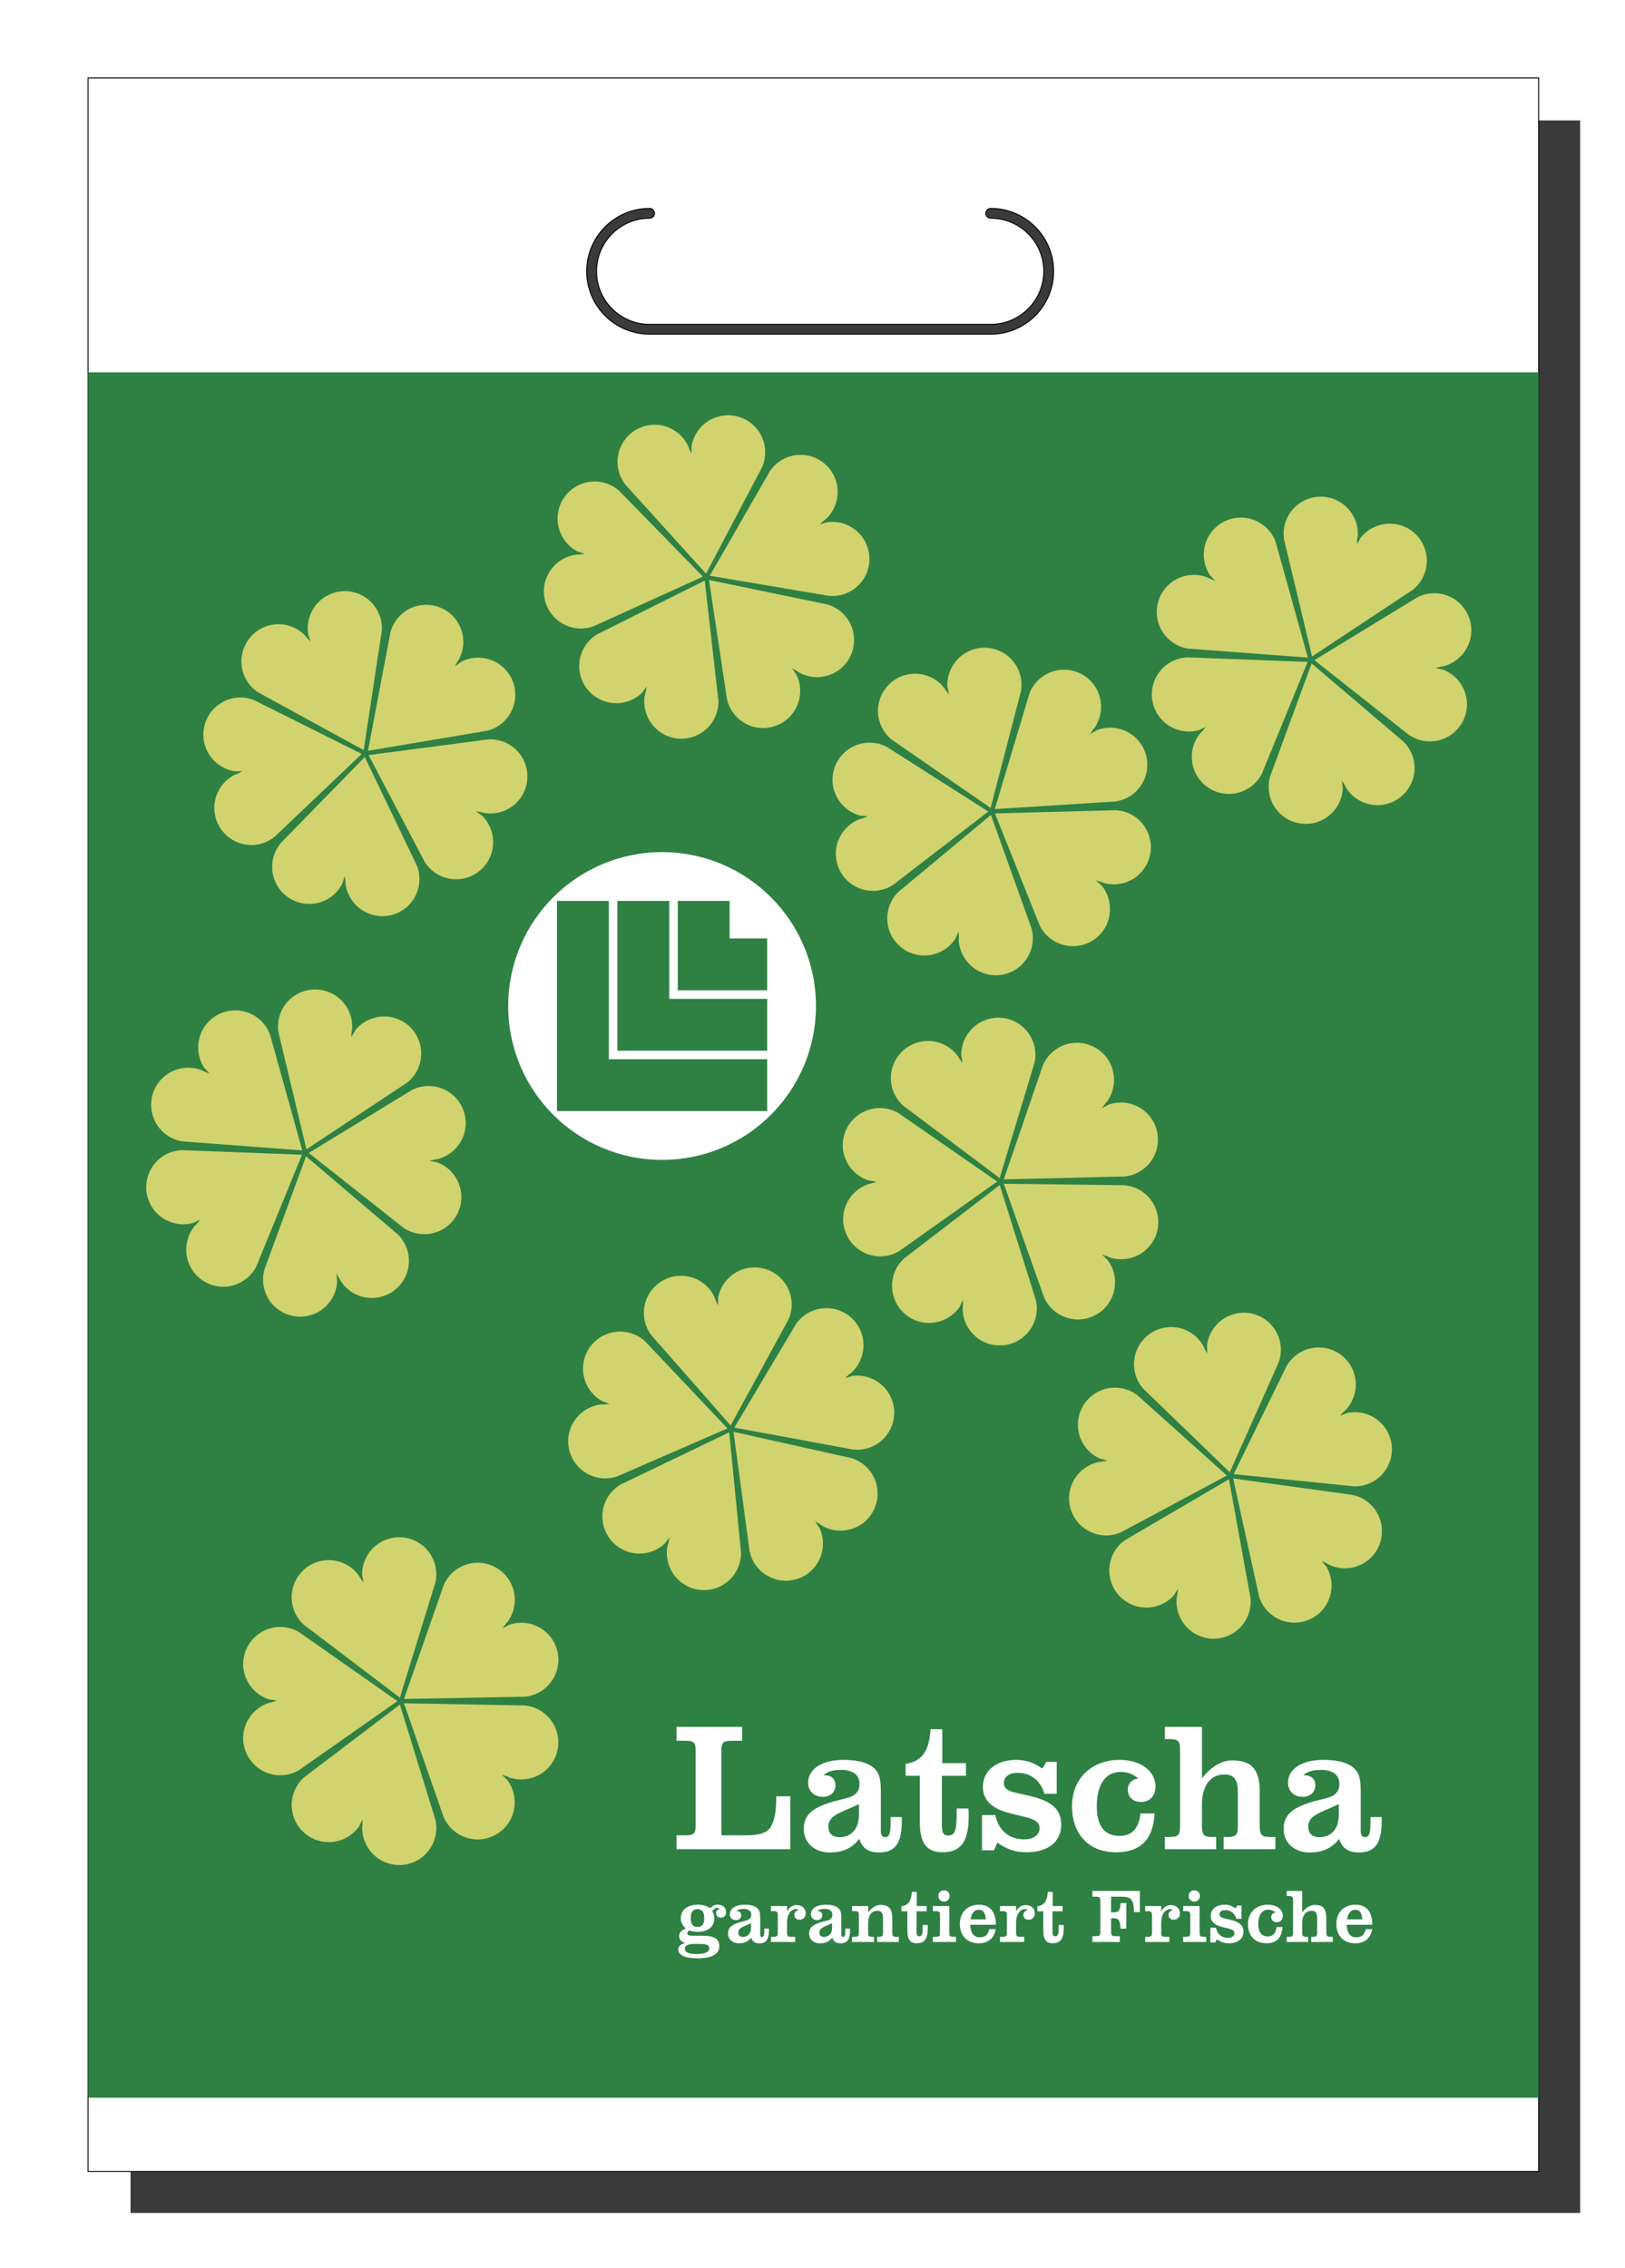
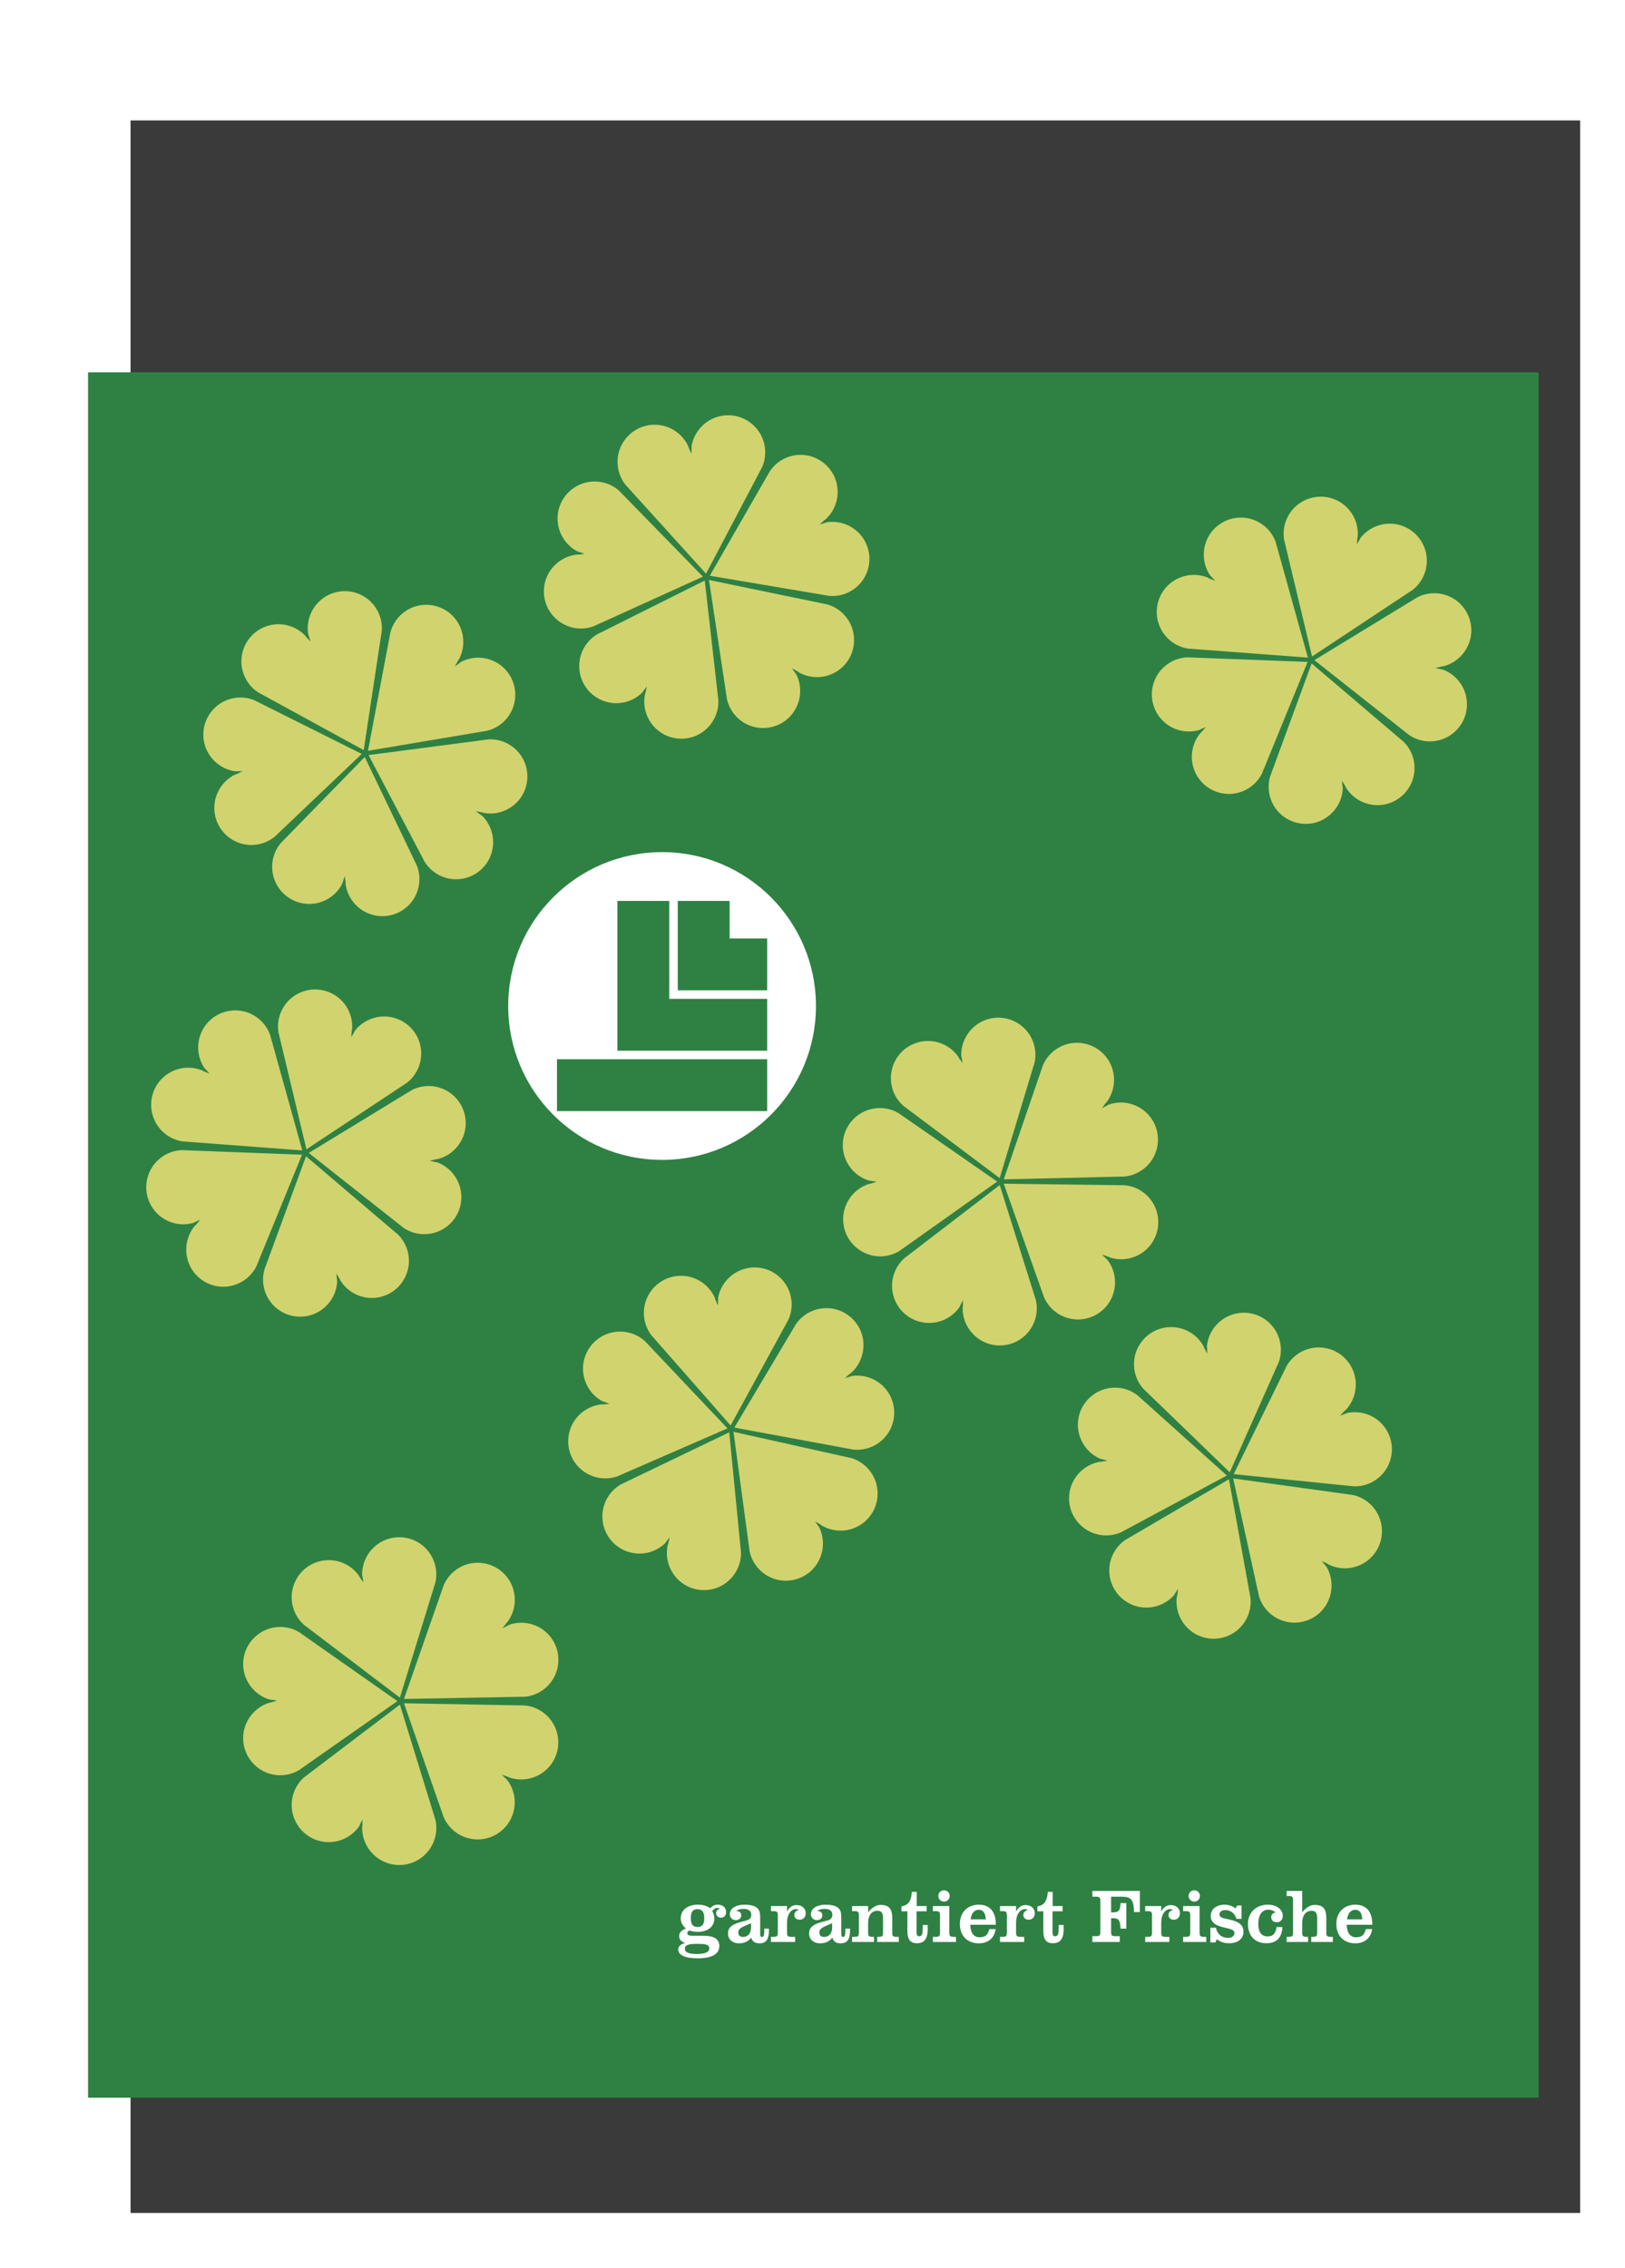
<svg xmlns="http://www.w3.org/2000/svg" version="1.1" width="496.507" height="692.907" viewBox="0 0 496.507 692.907" id="svg2" xml:space="preserve">
  <defs id="defs41">
    <filter color-interpolation-filters="sRGB" id="filter3798">
      <feGaussianBlur stdDeviation="2.707" id="feGaussianBlur3800" />
    </filter>
    <filter color-interpolation-filters="sRGB" id="filter3793">
      <feGaussianBlur id="feGaussianBlur3795" stdDeviation="5.414" />
    </filter>
  </defs>
  <rect width="443.213" height="639.613" x="39.737" y="36.647" id="rect5" style="fill:#050505;fill-opacity:0.784;stroke:#ffffff;stroke-width:0.3;stroke-miterlimit:10;filter:url(#filter3793)" />
-   <path d="M 26.903,23.813 H 470.116 V 663.425 H 26.903 V 23.813 z m 295.019,59.073 c 0,-10.594 -8.618,-19.212 -19.212,-19.212 -0.828,0 -1.499,0.671 -1.499,1.499 0,0.828 0.671,1.499 1.499,1.499 8.94,0 16.214,7.273 16.214,16.214 0,8.94 -7.273,16.214 -16.214,16.214 h -104.235 c -8.941,0 -16.215,-7.273 -16.215,-16.214 0,-8.941 7.274,-16.214 16.215,-16.214 0.828,0 1.499,-0.671 1.499,-1.499 0,-0.828 -0.671,-1.499 -1.499,-1.499 -10.594,0 -19.213,8.619 -19.213,19.212 0,10.593 8.619,19.212 19.213,19.212 h 104.234 c 10.594,0 19.213,-8.619 19.213,-19.212 z" id="path7" style="fill:#ffffff;stroke:#050505;stroke-width:0.3;stroke-miterlimit:10" />
  <rect width="443.213" height="527.157" x="26.903" y="113.741" id="rect9" style="fill:#2e8143" />
-   <path d="m 234.406,286.718 v 15.849 h -11.473 -15.85 v -15.849 -11.473 h 15.85 v 11.473 h 11.473 z m 0,18.45 v 15.85 h -29.924 -15.849 v -15.85 -29.923 h 15.849 v 29.923 h 29.924 z m 0,18.452 v 15.848 h -48.375 -15.849 v -15.848 -48.375 h 15.849 v 48.375 h 48.375 z m -79.127,-16.263 c 0,25.967 21.05,47.016 47.015,47.016 25.967,0 47.016,-21.049 47.016,-47.016 0,-25.966 -21.049,-47.015 -47.016,-47.015 -25.965,0 -47.015,21.049 -47.015,47.015 z" id="path11" style="fill:#ffffff" />
+   <path d="m 234.406,286.718 v 15.849 h -11.473 -15.85 v -15.849 -11.473 h 15.85 v 11.473 h 11.473 z m 0,18.45 v 15.85 h -29.924 -15.849 v -15.85 -29.923 h 15.849 v 29.923 h 29.924 z m 0,18.452 v 15.848 h -48.375 -15.849 v -15.848 -48.375 v 48.375 h 48.375 z m -79.127,-16.263 c 0,25.967 21.05,47.016 47.015,47.016 25.967,0 47.016,-21.049 47.016,-47.016 0,-25.966 -21.049,-47.015 -47.016,-47.015 -25.965,0 -47.015,21.049 -47.015,47.015 z" id="path11" style="fill:#ffffff" />
  <g transform="translate(-51.546,-94.629)" id="g13">
-     <path d="m 278.302,622.232 v 4.232 h -2.618 c -3.23,0 -3.731,0.332 -3.731,3.453 v 25.449 h 6.961 c 4.399,0 7.018,-0.559 8.242,-2.785 1.114,-2.006 1.559,-4.789 1.559,-8.465 0,-0.223 0,-0.445 0,-0.668 h 4.288 v 16.148 h -34.749 v -4.23 h 2.171 c 3.23,0 3.677,-0.334 3.677,-3.453 v -21.996 c 0,-3.121 -0.446,-3.453 -3.677,-3.453 h -2.171 v -4.234 h 20.049 v 0.002 z m 26.785,38.367 c -4.789,0 -7.964,-3.061 -7.964,-7.182 0,-4.344 2.785,-6.461 8.41,-8.188 3.118,-0.945 5.514,-1.227 6.794,-2.061 1.336,-0.891 1.837,-1.893 1.837,-3.564 0,-2.729 -2.06,-4.232 -5.735,-4.232 -2.282,0 -3.953,0.447 -5.29,1.617 0.056,0 0.112,0 0.167,0 2.229,0 3.51,1.168 3.51,3.061 0,2.115 -1.56,3.564 -3.898,3.564 -2.617,0 -4.454,-1.783 -4.454,-4.344 0,-4.01 4.009,-6.961 10.803,-6.961 3.787,0 6.683,0.668 8.52,1.893 2.675,1.783 2.897,4.289 2.897,8.133 v 11.691 c 0,1.338 0.444,1.895 1.281,1.895 1.612,0 1.726,-1.781 1.726,-6.125 h 3.396 c 0,0.391 0,0.779 0,1.17 0,6.625 -1.895,9.633 -6.904,9.633 -3.286,0 -5.235,-1.336 -6.07,-4.176 -2.232,2.899 -5.129,4.176 -9.026,4.176 z m -0.447,-7.849 c 0,2.004 1.227,3.174 3.453,3.174 3.51,0 5.902,-2.449 5.902,-6.906 v -3.172 c -5.846,2.728 -9.355,3.394 -9.355,6.904 z m 27.955,-15.594 h -4.344 v -3.619 c 5.179,-0.834 7.184,-4.064 7.63,-10.58 h 3.563 v 10.357 h 7.238 v 3.842 h -7.352 v 14.98 c 0,2.338 0.335,3.285 2.005,3.285 2.173,0 2.506,-2.061 2.506,-6.793 0,-0.447 0,-0.947 0,-1.449 h 3.621 c 0.056,0.836 0.056,1.672 0.056,2.396 0,7.572 -2.283,10.971 -8.021,10.971 -4.899,0 -6.904,-2.953 -6.904,-9.188 l 0.002,-14.202 0,0 z m 18.99,12.029 h 4.063 c 1.059,4.789 4.232,7.406 8.854,7.406 2.951,0 4.678,-1.447 4.678,-3.453 0,-1.838 -1.503,-2.672 -4.678,-3.453 l -4.12,-1.002 c -5.736,-1.393 -8.521,-4.01 -8.521,-8.129 0,-4.846 4.011,-8.242 10.192,-8.242 2.95,0 5.513,0.891 7.962,2.674 l 1.227,-2.062 h 3.175 v 9.746 h -3.787 c -1.114,-4.066 -4.177,-6.404 -8.132,-6.404 -2.672,0 -4.23,1.227 -4.23,3.119 0,1.447 1.002,2.338 3.118,2.838 l 5.067,1.17 c 6.349,1.504 9.354,4.066 9.354,8.631 0,5.182 -3.897,8.521 -10.636,8.521 -3.342,0 -5.959,-0.893 -8.91,-2.951 l -1.002,2.34 h -3.676 l 0.002,-10.749 0,0 z m 52.734,-0.502 c -0.39,7.908 -4.344,11.861 -11.75,11.861 -8.298,0 -13.477,-5.457 -13.477,-14.09 0,-8.406 5.959,-14.145 14.535,-14.145 6.683,0 10.971,3.619 10.971,8.131 0,2.896 -1.782,4.732 -4.456,4.732 -2.396,0 -4.009,-1.447 -4.009,-3.842 0,-1.727 1.28,-3.119 3.229,-3.342 -1.672,-1.393 -3.342,-2.004 -5.459,-2.004 -4.454,0 -7.237,3.73 -7.237,10.412 0,6.127 2.339,9.135 6.961,9.135 3.786,0 5.847,-2.23 6.402,-6.852 h 4.289 v 0.004 z m 4.566,-22.721 h -1.447 v -3.732 h 11.36 v 15.705 c 2.896,-3.619 6.014,-5.457 9.188,-5.457 6.293,0 8.464,3.008 8.464,9.689 v 10.357 c 0,2.562 0.391,3.342 3.229,3.342 h 1.56 v 3.73 h -15.813 v -3.73 h 1.112 c 2.841,0 3.229,-0.779 3.229,-3.342 v -10.357 c 0,-3.619 -1.002,-5.4 -4.12,-5.4 -4.01,0 -6.851,3.062 -6.851,9.188 v 6.572 c 0,2.561 0.391,3.342 3.229,3.342 h 1.115 v 3.729 h -15.705 v -3.729 h 1.447 c 2.841,0 3.229,-0.781 3.229,-3.342 v -23.225 c 0.003,-2.558 -0.386,-3.34 -3.226,-3.34 z m 42.822,34.637 c -4.788,0 -7.962,-3.061 -7.962,-7.182 0,-4.344 2.784,-6.461 8.408,-8.188 3.118,-0.945 5.516,-1.227 6.794,-2.061 1.336,-0.891 1.837,-1.893 1.837,-3.564 0,-2.729 -2.06,-4.232 -5.734,-4.232 -2.283,0 -3.952,0.447 -5.29,1.617 0.057,0 0.11,0 0.167,0 2.228,0 3.509,1.168 3.509,3.061 0,2.115 -1.559,3.564 -3.898,3.564 -2.617,0 -4.455,-1.783 -4.455,-4.344 0,-4.01 4.012,-6.961 10.806,-6.961 3.786,0 6.681,0.668 8.52,1.893 2.673,1.783 2.896,4.289 2.896,8.133 v 11.691 c 0,1.338 0.445,1.895 1.281,1.895 1.613,0 1.726,-1.781 1.726,-6.125 h 3.396 c 0,0.391 0,0.779 0,1.17 0,6.625 -1.894,9.633 -6.904,9.633 -3.286,0 -5.235,-1.336 -6.07,-4.176 -2.232,2.899 -5.128,4.176 -9.027,4.176 z m -0.444,-7.849 c 0,2.004 1.225,3.174 3.453,3.174 3.508,0 5.901,-2.449 5.901,-6.906 v -3.172 c -5.846,2.728 -9.354,3.394 -9.354,6.904 z" id="path15" style="fill:#ffffff" />
    <path d="m 259.545,680.712 c 0,-2.463 1.977,-4.16 5.277,-4.16 1.441,0 2.696,0.371 3.742,1.07 0.674,-0.721 1.395,-1.07 2.254,-1.07 1.604,0 2.581,0.883 2.581,2.324 0,0.977 -0.65,1.65 -1.534,1.65 -0.86,0 -1.511,-0.58 -1.511,-1.396 0,-0.648 0.396,-1.092 1.116,-1.275 -0.257,-0.209 -0.513,-0.326 -0.791,-0.326 -0.535,0 -1.045,0.326 -1.512,0.977 0.419,0.742 0.628,1.488 0.628,2.324 0,2.371 -1.882,4.021 -5.113,4.021 -0.813,0 -1.675,-0.141 -2.558,-0.418 -0.395,0.277 -0.581,0.557 -0.581,0.789 0,0.627 0.488,0.812 1.512,0.812 h 3.185 c 3.417,0 5.09,0.908 5.09,3.186 0,2.371 -2.255,3.719 -6.578,3.719 -3.929,0 -5.974,-0.998 -5.974,-2.721 0,-0.953 0.697,-1.58 2.162,-1.975 -1.232,-0.303 -1.883,-1.068 -1.883,-2.092 0,-1.047 0.697,-1.812 2.068,-2.303 -1.068,-0.927 -1.58,-1.925 -1.58,-3.136 z m 1.255,9.325 c 0,1.066 1.187,1.58 3.604,1.58 2.581,0 3.859,-0.561 3.859,-1.723 0,-1.186 -1.187,-1.369 -3.696,-1.369 -2.558,0 -3.767,0.277 -3.767,1.512 z m 3.859,-6.672 c 1.441,0 2.069,-0.838 2.069,-2.65 0,-1.906 -0.628,-2.789 -2.069,-2.789 -1.418,0 -2.045,0.859 -2.045,2.695 -10e-4,1.906 0.603,2.744 2.045,2.744 z m 12.644,4.996 c -2,0 -3.324,-1.277 -3.324,-2.996 0,-1.814 1.162,-2.697 3.51,-3.418 1.302,-0.396 2.302,-0.514 2.836,-0.861 0.558,-0.371 0.767,-0.789 0.767,-1.488 0,-1.137 -0.859,-1.766 -2.394,-1.766 -0.953,0 -1.65,0.186 -2.208,0.674 0.023,0 0.046,0 0.07,0 0.93,0 1.464,0.488 1.464,1.279 0,0.883 -0.65,1.488 -1.627,1.488 -1.093,0 -1.859,-0.744 -1.859,-1.814 0,-1.674 1.674,-2.904 4.509,-2.904 1.581,0 2.79,0.277 3.558,0.789 1.116,0.744 1.208,1.789 1.208,3.395 v 4.883 c 0,0.557 0.186,0.789 0.535,0.789 0.674,0 0.72,-0.742 0.72,-2.557 h 1.418 c 0,0.162 0,0.324 0,0.488 0,2.766 -0.79,4.021 -2.882,4.021 -1.372,0 -2.186,-0.559 -2.534,-1.742 -0.931,1.207 -2.14,1.74 -3.767,1.74 z m -0.186,-3.278 c 0,0.836 0.511,1.324 1.441,1.324 1.464,0 2.463,-1.023 2.463,-2.883 V 682.2 c -2.439,1.139 -3.904,1.419 -3.904,2.883 z m 16.224,1.301 h 1.162 v 1.559 h -7.392 v -1.559 h 0.768 c 1.187,0 1.325,-0.324 1.325,-1.395 v -5.066 c 0,-1.07 -0.14,-1.395 -1.325,-1.395 h -0.768 v -1.559 h 4.905 v 1.648 c 0.72,-1.301 1.696,-1.951 2.905,-1.951 1.674,0 2.812,1.045 2.812,2.51 0,1.141 -0.743,1.977 -1.882,1.977 -0.978,0 -1.604,-0.604 -1.604,-1.439 0,-0.768 0.488,-1.326 1.418,-1.58 -0.372,-0.164 -0.696,-0.232 -0.953,-0.232 -1.44,0 -2.695,1.58 -2.695,4.137 v 2.953 c -10e-4,1.068 0.138,1.392 1.324,1.392 z m 8.739,1.977 c -2,0 -3.323,-1.277 -3.323,-2.996 0,-1.814 1.163,-2.697 3.51,-3.418 1.302,-0.396 2.302,-0.514 2.836,-0.861 0.559,-0.371 0.768,-0.789 0.768,-1.488 0,-1.137 -0.859,-1.766 -2.395,-1.766 -0.953,0 -1.649,0.186 -2.208,0.674 0.022,0 0.046,0 0.069,0 0.93,0 1.465,0.488 1.465,1.279 0,0.883 -0.65,1.488 -1.627,1.488 -1.095,0 -1.859,-0.744 -1.859,-1.814 0,-1.674 1.674,-2.904 4.508,-2.904 1.581,0 2.791,0.277 3.559,0.789 1.115,0.744 1.208,1.789 1.208,3.395 v 4.883 c 0,0.557 0.187,0.789 0.534,0.789 0.675,0 0.722,-0.742 0.722,-2.557 h 1.418 c 0,0.162 0,0.324 0,0.488 0,2.766 -0.79,4.021 -2.882,4.021 -1.372,0 -2.186,-0.559 -2.534,-1.742 -0.933,1.207 -2.141,1.74 -3.769,1.74 z m -0.185,-3.278 c 0,0.836 0.512,1.324 1.441,1.324 1.463,0 2.463,-1.023 2.463,-2.883 V 682.2 c -2.44,1.139 -3.904,1.419 -3.904,2.883 z m 9.993,1.301 h 0.769 c 1.186,0 1.324,-0.324 1.324,-1.395 v -5.066 c 0,-1.07 -0.14,-1.395 -1.324,-1.395 h -0.769 v -1.559 h 4.905 v 1.93 c 1.209,-1.512 2.486,-2.277 3.812,-2.277 2.628,0 3.558,1.254 3.558,4.045 v 4.322 c 0,1.068 0.14,1.395 1.325,1.395 h 0.673 v 1.559 h -6.602 v -1.559 h 0.465 c 1.187,0 1.326,-0.324 1.326,-1.395 v -4.322 c 0,-1.512 -0.42,-2.256 -1.721,-2.256 -1.649,0 -2.836,1.277 -2.836,3.742 v 2.836 c 0,1.068 0.14,1.395 1.323,1.395 h 0.468 v 1.559 h -6.696 v -1.559 l 0,0 z m 16.899,-7.808 h -1.812 v -1.512 c 2.161,-0.348 2.998,-1.697 3.184,-4.416 h 1.488 v 4.322 h 3.022 v 1.605 H 331.6 v 6.252 c 0,0.977 0.139,1.371 0.836,1.371 0.906,0 1.047,-0.859 1.047,-2.836 0,-0.186 0,-0.395 0,-0.604 h 1.511 c 0.023,0.348 0.023,0.697 0.023,1 0,3.16 -0.953,4.578 -3.348,4.578 -2.047,0 -2.883,-1.232 -2.883,-3.836 v -5.924 l 10e-4,0 z m 7.785,7.808 h 0.861 c 1.185,0 1.325,-0.324 1.325,-1.395 v -5.066 c 0,-1.07 -0.142,-1.395 -1.325,-1.395 h -0.861 v -1.559 h 5.021 v 8.02 c 0,1.068 0.163,1.395 1.348,1.395 h 0.698 v 1.559 h -7.067 v -1.559 z m 3.396,-14.224 c 0.977,0 1.743,0.744 1.743,1.721 0,0.975 -0.768,1.744 -1.743,1.744 -0.977,0 -1.722,-0.791 -1.722,-1.744 0,-0.953 0.744,-1.721 1.722,-1.721 z m 15.781,11.853 c -0.324,2.697 -2.277,4.348 -5.112,4.348 -3.58,0 -5.812,-2.348 -5.812,-5.902 0,-3.512 2.278,-5.904 5.812,-5.904 3.348,0 5.184,2.113 5.184,6.135 h -7.834 c 0.093,2.512 1.092,3.812 2.813,3.812 1.789,0 2.626,-0.695 2.997,-2.486 h 1.952 v -0.003 z m -5.137,-5.902 c -1.348,0 -2.23,0.977 -2.511,2.93 h 4.65 c -0.14,-2 -0.79,-2.93 -2.139,-2.93 z m 12.714,8.273 h 1.163 v 1.559 h -7.394 v -1.559 h 0.769 c 1.186,0 1.325,-0.324 1.325,-1.395 v -5.066 c 0,-1.07 -0.141,-1.395 -1.325,-1.395 h -0.769 v -1.559 H 362 v 1.648 c 0.72,-1.301 1.695,-1.951 2.904,-1.951 1.674,0 2.813,1.045 2.813,2.51 0,1.141 -0.744,1.977 -1.884,1.977 -0.977,0 -1.604,-0.604 -1.604,-1.439 0,-0.768 0.488,-1.326 1.418,-1.58 -0.372,-0.164 -0.697,-0.232 -0.953,-0.232 -1.439,0 -2.695,1.58 -2.695,4.137 v 2.953 c 0.004,1.068 0.141,1.392 1.327,1.392 z m 6.996,-7.808 h -1.812 v -1.512 c 2.161,-0.348 2.999,-1.697 3.184,-4.416 h 1.488 v 4.322 h 3.021 v 1.605 h -3.067 v 6.252 c 0,0.977 0.139,1.371 0.837,1.371 0.906,0 1.046,-0.859 1.046,-2.836 0,-0.186 0,-0.395 0,-0.604 h 1.511 c 0.023,0.348 0.023,0.697 0.023,1 0,3.16 -0.953,4.578 -3.349,4.578 -2.046,0 -2.882,-1.232 -2.882,-3.836 v -5.924 l 0,0 z m 14.99,7.599 h 0.908 c 1.348,0 1.533,-0.139 1.533,-1.439 v -9.184 c 0,-1.301 -0.187,-1.439 -1.533,-1.439 h -0.908 v -1.768 h 14.506 v 6.461 h -1.789 c 0,-1.533 -0.188,-2.695 -0.65,-3.531 -0.513,-0.93 -1.604,-1.162 -3.439,-1.162 h -2.906 v 4.789 h 0.396 c 1.999,0 2.347,-0.467 2.487,-2.836 h 1.766 v 7.811 h -1.766 c -0.142,-2.674 -0.513,-3.186 -2.465,-3.186 h -0.419 v 4.045 c 0,1.301 0.209,1.439 1.558,1.439 h 1.094 v 1.768 h -8.37 v -1.768 h -0.003 z m 22.362,0.209 h 1.164 v 1.559 h -7.395 v -1.559 h 0.77 c 1.185,0 1.323,-0.324 1.323,-1.395 v -5.066 c 0,-1.07 -0.14,-1.395 -1.323,-1.395 h -0.77 v -1.559 h 4.905 v 1.648 c 0.721,-1.301 1.697,-1.951 2.905,-1.951 1.675,0 2.812,1.045 2.812,2.51 0,1.141 -0.742,1.977 -1.883,1.977 -0.977,0 -1.604,-0.604 -1.604,-1.439 0,-0.768 0.488,-1.326 1.418,-1.58 -0.373,-0.164 -0.697,-0.232 -0.952,-0.232 -1.441,0 -2.697,1.58 -2.697,4.137 v 2.953 c 0.002,1.068 0.141,1.392 1.327,1.392 z m 5.37,0 h 0.858 c 1.187,0 1.326,-0.324 1.326,-1.395 v -5.066 c 0,-1.07 -0.141,-1.395 -1.326,-1.395 h -0.858 v -1.559 h 5.021 v 8.02 c 0,1.068 0.161,1.395 1.348,1.395 h 0.696 v 1.559 h -7.064 v -1.559 z m 3.393,-14.224 c 0.977,0 1.743,0.744 1.743,1.721 0,0.975 -0.768,1.744 -1.743,1.744 -0.975,0 -1.72,-0.791 -1.72,-1.744 0,-0.953 0.744,-1.721 1.72,-1.721 z m 4.927,11.435 h 1.696 c 0.441,2 1.767,3.092 3.696,3.092 1.231,0 1.952,-0.604 1.952,-1.439 0,-0.77 -0.629,-1.117 -1.952,-1.441 l -1.722,-0.418 c -2.394,-0.582 -3.556,-1.674 -3.556,-3.395 0,-2.021 1.673,-3.439 4.253,-3.439 1.232,0 2.303,0.371 3.324,1.113 l 0.512,-0.859 h 1.325 v 4.068 h -1.58 c -0.466,-1.697 -1.745,-2.674 -3.395,-2.674 -1.116,0 -1.768,0.512 -1.768,1.303 0,0.605 0.419,0.979 1.302,1.186 l 2.114,0.488 c 2.651,0.627 3.906,1.697 3.906,3.604 0,2.162 -1.627,3.557 -4.439,3.557 -1.396,0 -2.486,-0.371 -3.719,-1.23 l -0.42,0.977 h -1.533 v -4.49 h 0.004 z m 22.012,-0.209 c -0.161,3.303 -1.812,4.951 -4.904,4.951 -3.463,0 -5.625,-2.277 -5.625,-5.881 0,-3.51 2.486,-5.904 6.066,-5.904 2.789,0 4.579,1.512 4.579,3.395 0,1.209 -0.745,1.977 -1.858,1.977 -1,0 -1.676,-0.604 -1.676,-1.604 0,-0.723 0.535,-1.303 1.351,-1.396 -0.698,-0.58 -1.396,-0.836 -2.279,-0.836 -1.858,0 -3.021,1.557 -3.021,4.348 0,2.557 0.977,3.812 2.904,3.812 1.58,0 2.441,-0.93 2.674,-2.859 h 1.789 v -0.003 z m 1.905,-9.482 h -0.604 v -1.559 h 4.741 v 6.557 c 1.21,-1.514 2.511,-2.279 3.835,-2.279 2.628,0 3.533,1.256 3.533,4.045 v 4.324 c 0,1.068 0.163,1.395 1.35,1.395 h 0.65 v 1.559 h -6.602 v -1.559 h 0.463 c 1.188,0 1.35,-0.326 1.35,-1.395 v -4.324 c 0,-1.512 -0.419,-2.254 -1.721,-2.254 -1.673,0 -2.858,1.277 -2.858,3.834 v 2.744 c 0,1.068 0.162,1.395 1.348,1.395 h 0.467 v 1.559 h -6.556 v -1.559 h 0.604 c 1.187,0 1.349,-0.326 1.349,-1.395 v -9.693 c 0,-1.071 -0.162,-1.395 -1.349,-1.395 z m 25.498,10.109 c -0.325,2.697 -2.278,4.348 -5.114,4.348 -3.577,0 -5.811,-2.348 -5.811,-5.902 0,-3.512 2.278,-5.904 5.811,-5.904 3.349,0 5.186,2.113 5.186,6.135 h -7.833 c 0.093,2.512 1.091,3.812 2.812,3.812 1.789,0 2.626,-0.695 2.997,-2.486 h 1.953 v -0.003 z m -5.136,-5.902 c -1.348,0 -2.231,0.977 -2.51,2.93 h 4.647 c -0.138,-2 -0.79,-2.93 -2.137,-2.93 z" id="path17" style="fill:#ffffff" />
  </g>
  <g transform="translate(-51.546,-94.629)" id="g19">
    <path d="m 133.931,614.82 c -4.771,1.424 -8.093,5.871 -8.093,10.859 0,6.25 5.084,11.334 11.333,11.334 2.013,0 3.991,-0.537 5.723,-1.553 l 30.07,-21.102 -30.07,-21.107 c -1.731,-1.016 -3.71,-1.553 -5.723,-1.553 -6.25,0 -11.333,5.086 -11.333,11.334 0,4.992 3.326,9.441 8.102,10.859 0.101,-0.012 0.206,-0.006 0.312,0.01 l 1.927,0.295 -1.859,0.58 c -0.123,0.037 -0.246,0.051 -0.367,0.041 l -0.014,0.004 -0.008,-10e-4 z m 28.271,37.998 c -0.127,4.98 3.079,9.521 7.827,11.062 1.139,0.371 2.318,0.559 3.505,0.559 4.922,0 9.252,-3.148 10.775,-7.834 0.622,-1.914 0.724,-3.963 0.292,-5.924 l -10.865,-35.252 -29.277,22.209 c -1.501,1.334 -2.623,3.049 -3.245,4.963 -1.931,5.943 1.333,12.352 7.276,14.281 1.139,0.369 2.316,0.559 3.502,0.559 3.735,0 7.215,-1.832 9.332,-4.906 0.019,-0.096 0.054,-0.193 0.104,-0.295 l 0.881,-1.742 -0.03,1.953 c -0.002,0.132 -0.028,0.256 -0.077,0.367 z m 24.91,-2.985 c 0.804,1.84 2.09,3.438 3.718,4.621 1.95,1.416 4.25,2.164 6.652,2.164 3.621,0.002 7.052,-1.746 9.178,-4.672 2.936,-4.037 2.86,-9.596 -0.169,-13.551 -0.085,-0.047 -0.167,-0.109 -0.247,-0.189 l -1.384,-1.377 1.847,0.633 c 0.126,0.045 0.235,0.107 0.326,0.189 1.209,0.428 2.476,0.645 3.765,0.645 3.62,0 7.051,-1.746 9.176,-4.67 3.673,-5.055 2.548,-12.156 -2.508,-15.83 -1.628,-1.184 -3.545,-1.912 -5.543,-2.107 l -36.943,-0.672 12.132,34.816 z m 0.028,-70.96 -12.153,34.828 36.962,-0.684 c 1.999,-0.193 3.915,-0.924 5.542,-2.105 2.45,-1.781 4.059,-4.406 4.533,-7.396 0.473,-2.99 -0.246,-5.984 -2.025,-8.434 -2.125,-2.926 -5.554,-4.67 -9.174,-4.67 -1.29,0 -2.555,0.215 -3.765,0.645 -0.073,0.064 -0.158,0.123 -0.258,0.176 l -1.729,0.889 1.163,-1.559 c 0.08,-0.105 0.173,-0.191 0.28,-0.254 3.028,-3.953 3.104,-9.51 0.17,-13.549 -2.126,-2.926 -5.558,-4.674 -9.179,-4.674 -2.401,0 -4.701,0.75 -6.651,2.166 -1.627,1.181 -2.912,2.781 -3.716,4.621 z m -42.688,12.209 29.282,22.211 10.86,-35.254 c 0.43,-1.961 0.328,-4.008 -0.294,-5.924 -1.521,-4.686 -5.852,-7.832 -10.774,-7.832 -1.187,0 -2.365,0.186 -3.504,0.557 -4.748,1.543 -7.953,6.082 -7.827,11.062 0.041,0.09 0.07,0.188 0.088,0.297 l 0.309,1.918 -1.12,-1.586 c -0.077,-0.109 -0.129,-0.225 -0.153,-0.346 -2.116,-3.072 -5.597,-4.904 -9.333,-4.904 -1.186,0 -2.363,0.188 -3.501,0.557 -5.944,1.932 -9.208,8.338 -7.276,14.279 0.62,1.916 1.741,3.631 3.243,4.965 z" id="path21" style="fill:#d1d36e" />
    <path d="m 420.69,271.144 c -4.59,-1.926 -9.979,-0.594 -13.144,3.262 -3.965,4.831 -3.26,11.986 1.572,15.95 1.557,1.277 3.427,2.117 5.408,2.431 l 36.633,2.76 -9.858,-35.391 c -0.694,-1.884 -1.886,-3.554 -3.44,-4.83 -4.83,-3.963 -11.986,-3.258 -15.949,1.573 -3.167,3.859 -3.42,9.41 -0.627,13.536 0.086,0.054 0.164,0.125 0.235,0.204 l 1.301,1.448 -1.804,-0.731 c -0.12,-0.049 -0.225,-0.116 -0.311,-0.201 l -0.014,-0.006 -0.002,-0.005 z m -2.246,47.307 c -3.259,3.77 -3.659,9.313 -0.966,13.517 0.646,1.009 1.438,1.902 2.354,2.654 3.808,3.123 9.151,3.436 13.301,0.779 1.694,-1.085 3.07,-2.604 3.981,-4.393 l 13.962,-34.146 -36.721,-1.399 c -2.007,0.078 -3.962,0.692 -5.657,1.778 -5.263,3.37 -6.804,10.393 -3.434,15.655 0.646,1.008 1.438,1.901 2.354,2.653 2.889,2.37 6.741,3.161 10.327,2.126 0.075,-0.062 0.163,-0.115 0.268,-0.161 l 1.787,-0.789 -1.264,1.491 c -0.084,0.101 -0.182,0.18 -0.292,0.235 z m 21.15,13.494 c -0.544,1.933 -0.564,3.983 -0.057,5.93 0.608,2.332 1.912,4.37 3.771,5.893 2.799,2.297 6.56,3.124 10.058,2.21 4.83,-1.261 8.298,-5.604 8.464,-10.583 -0.034,-0.091 -0.059,-0.192 -0.069,-0.304 l -0.196,-1.944 1.026,1.662 c 0.069,0.114 0.114,0.231 0.133,0.352 0.663,1.098 1.506,2.068 2.502,2.886 2.8,2.297 6.559,3.122 10.055,2.209 6.047,-1.578 9.683,-7.782 8.104,-13.829 -0.509,-1.947 -1.526,-3.726 -2.948,-5.145 l -28.134,-23.954 -12.709,34.617 z m 45.034,-54.841 -31.486,19.216 29.008,22.918 c 1.67,1.116 3.612,1.768 5.621,1.887 3.023,0.177 5.933,-0.833 8.196,-2.843 2.262,-2.011 3.605,-4.782 3.784,-7.804 0.212,-3.608 -1.331,-7.133 -4.132,-9.43 -0.997,-0.817 -2.111,-1.453 -3.317,-1.89 -0.1,0.006 -0.2,-0.003 -0.312,-0.027 l -1.898,-0.41 1.886,-0.466 c 0.13,-0.032 0.256,-0.037 0.377,-0.018 4.851,-1.135 8.433,-5.384 8.727,-10.367 0.213,-3.611 -1.33,-7.137 -4.131,-9.434 -1.856,-1.524 -4.11,-2.404 -6.517,-2.546 -2.009,-0.119 -4.018,0.301 -5.806,1.214 z m -40.745,-17.639 8.55,35.744 30.757,-20.366 c 1.577,-1.243 2.797,-2.889 3.531,-4.764 1.795,-4.588 0.442,-9.769 -3.361,-12.892 -0.917,-0.752 -1.947,-1.355 -3.062,-1.792 -4.648,-1.819 -10.007,-0.344 -13.066,3.586 -0.026,0.096 -0.065,0.19 -0.122,0.288 l -0.978,1.679 0.141,-1.938 c 0.009,-0.132 0.042,-0.254 0.1,-0.363 0.314,-3.718 -1.215,-7.343 -4.104,-9.714 -0.916,-0.751 -1.945,-1.354 -3.061,-1.79 -5.818,-2.277 -12.405,0.605 -14.684,6.424 -0.736,1.876 -0.957,3.915 -0.641,5.898 z" id="path23" style="fill:#d1d36e" />
    <path d="m 113.437,421.707 c -4.59,-1.929 -9.979,-0.596 -13.145,3.262 -3.964,4.832 -3.259,11.986 1.573,15.951 1.556,1.275 3.425,2.115 5.409,2.43 l 36.632,2.76 -9.859,-35.391 c -0.693,-1.884 -1.884,-3.554 -3.439,-4.83 -4.831,-3.963 -11.986,-3.259 -15.949,1.572 -3.167,3.859 -3.419,9.41 -0.627,13.536 0.085,0.054 0.164,0.124 0.235,0.204 l 1.302,1.448 -1.805,-0.73 c -0.12,-0.049 -0.224,-0.117 -0.311,-0.201 l -0.013,-0.006 -0.003,-0.005 z m -2.247,47.304 c -3.258,3.771 -3.659,9.312 -0.967,13.518 0.646,1.01 1.438,1.902 2.355,2.654 3.806,3.123 9.15,3.438 13.3,0.777 1.695,-1.084 3.071,-2.602 3.982,-4.391 l 13.962,-34.146 -36.722,-1.4 c -2.006,0.078 -3.962,0.691 -5.657,1.777 -5.262,3.371 -6.803,10.393 -3.433,15.656 0.645,1.008 1.437,1.9 2.354,2.652 2.888,2.369 6.741,3.16 10.326,2.125 0.076,-0.062 0.165,-0.113 0.268,-0.16 l 1.787,-0.789 -1.262,1.49 c -0.086,0.104 -0.184,0.184 -0.293,0.237 z m 21.15,13.494 c -0.545,1.936 -0.564,3.982 -0.056,5.932 0.609,2.33 1.912,4.369 3.77,5.893 2.8,2.297 6.56,3.125 10.059,2.211 4.83,-1.262 8.297,-5.604 8.463,-10.582 -0.036,-0.092 -0.059,-0.193 -0.069,-0.305 l -0.196,-1.943 1.025,1.662 c 0.07,0.111 0.115,0.229 0.133,0.352 0.664,1.1 1.506,2.066 2.502,2.887 2.799,2.297 6.558,3.123 10.055,2.209 6.046,-1.578 9.681,-7.781 8.103,-13.828 -0.508,-1.947 -1.526,-3.727 -2.947,-5.146 l -28.136,-23.953 -12.706,34.611 z m 45.034,-54.839 -31.486,19.215 29.007,22.92 c 1.67,1.115 3.612,1.768 5.623,1.887 3.021,0.178 5.932,-0.834 8.194,-2.844 2.264,-2.012 3.606,-4.781 3.784,-7.805 0.212,-3.607 -1.332,-7.131 -4.13,-9.43 -0.997,-0.816 -2.113,-1.453 -3.319,-1.891 -0.098,0.006 -0.2,-0.004 -0.311,-0.025 l -1.9,-0.412 1.888,-0.465 c 0.13,-0.031 0.256,-0.037 0.377,-0.02 4.851,-1.135 8.433,-5.383 8.726,-10.367 0.213,-3.609 -1.332,-7.137 -4.131,-9.434 -1.857,-1.523 -4.11,-2.402 -6.516,-2.545 -2.011,-0.118 -4.018,0.301 -5.806,1.216 z m -40.746,-17.639 8.551,35.744 30.756,-20.365 c 1.577,-1.242 2.797,-2.891 3.53,-4.766 1.796,-4.588 0.444,-9.769 -3.36,-12.891 -0.917,-0.752 -1.948,-1.355 -3.064,-1.792 -4.647,-1.818 -10.005,-0.343 -13.065,3.587 -0.026,0.096 -0.065,0.19 -0.122,0.288 l -0.979,1.679 0.142,-1.938 c 0.01,-0.133 0.042,-0.255 0.1,-0.364 0.315,-3.719 -1.215,-7.343 -4.104,-9.713 -0.916,-0.752 -1.946,-1.355 -3.061,-1.791 -5.82,-2.277 -12.407,0.605 -14.684,6.425 -0.734,1.874 -0.955,3.913 -0.64,5.897 z" id="path25" style="fill:#d1d36e" />
    <path d="m 387.594,541.234 c -4.905,0.844 -8.732,4.863 -9.327,9.816 -0.745,6.205 3.697,11.857 9.901,12.604 1.997,0.24 4.026,-0.059 5.866,-0.859 l 32.371,-17.367 -27.342,-24.541 c -1.599,-1.213 -3.499,-1.98 -5.496,-2.223 -6.205,-0.744 -11.857,3.699 -12.604,9.902 -0.596,4.955 2.177,9.771 6.75,11.75 0.101,0 0.205,0.016 0.308,0.047 l 1.876,0.52 -1.915,0.355 c -0.126,0.021 -0.25,0.021 -0.368,-0.002 H 387.6 l -0.006,-0.002 z m 23.543,41.096 c -0.721,4.93 1.922,9.816 6.452,11.916 1.087,0.504 2.234,0.83 3.413,0.973 4.889,0.586 9.562,-2.023 11.633,-6.494 0.846,-1.826 1.189,-3.848 0.996,-5.846 l -6.587,-36.297 -31.716,18.562 c -1.648,1.146 -2.967,2.717 -3.812,4.541 -2.625,5.672 -0.148,12.42 5.521,15.047 1.087,0.504 2.234,0.828 3.411,0.971 3.71,0.443 7.383,-0.959 9.852,-3.758 0.029,-0.094 0.076,-0.188 0.138,-0.281 l 1.083,-1.625 -0.262,1.936 c -0.019,0.13 -0.06,0.247 -0.122,0.355 z m 25.088,0.003 c 0.579,1.924 1.665,3.664 3.142,5.031 1.767,1.639 3.96,2.654 6.347,2.941 3.595,0.434 7.21,-0.893 9.669,-3.545 3.395,-3.66 3.981,-9.186 1.445,-13.473 -0.079,-0.059 -0.152,-0.131 -0.223,-0.219 l -1.211,-1.533 1.759,0.85 c 0.119,0.059 0.221,0.133 0.301,0.227 1.15,0.566 2.383,0.934 3.662,1.088 3.596,0.432 7.208,-0.895 9.666,-3.545 4.249,-4.58 3.979,-11.766 -0.604,-16.016 -1.477,-1.367 -3.291,-2.318 -5.253,-2.754 l -36.601,-5.068 7.901,36.016 z m 8.483,-70.453 -16.217,33.133 36.78,3.729 c 2.008,0.043 3.998,-0.453 5.754,-1.434 2.646,-1.475 4.555,-3.891 5.382,-6.803 0.827,-2.912 0.471,-5.971 -1.005,-8.615 -1.761,-3.156 -4.957,-5.299 -8.553,-5.729 -1.279,-0.152 -2.562,-0.09 -3.814,0.189 -0.08,0.059 -0.171,0.105 -0.275,0.146 l -1.822,0.676 1.341,-1.408 c 0.092,-0.096 0.194,-0.17 0.31,-0.219 3.479,-3.564 4.215,-9.072 1.782,-13.432 -1.763,-3.16 -4.96,-5.303 -8.557,-5.734 -2.384,-0.285 -4.757,0.184 -6.862,1.357 -1.76,0.982 -3.225,2.416 -4.244,4.144 z m -43.838,7.037 26.427,25.541 14.983,-33.707 c 0.66,-1.896 0.806,-3.941 0.416,-5.916 -0.953,-4.834 -4.879,-8.475 -9.766,-9.062 -1.179,-0.141 -2.37,-0.096 -3.546,0.137 -4.898,0.967 -8.622,5.092 -9.089,10.051 0.029,0.094 0.047,0.195 0.052,0.307 l 0.078,1.941 -0.924,-1.709 c -0.063,-0.117 -0.102,-0.236 -0.111,-0.359 -1.734,-3.305 -4.973,-5.539 -8.684,-5.982 -1.177,-0.143 -2.366,-0.098 -3.542,0.135 -6.132,1.211 -10.136,7.182 -8.926,13.312 0.392,1.972 1.299,3.81 2.632,5.311 z" id="path27" style="fill:#d1d36e" />
    <path d="m 123.539,331.201 c -4.507,2.112 -7.134,7.003 -6.396,11.937 0.924,6.18 6.704,10.457 12.884,9.532 1.991,-0.298 3.868,-1.121 5.43,-2.382 l 26.618,-25.317 -32.862,-16.426 c -1.862,-0.749 -3.897,-0.987 -5.889,-0.688 -6.18,0.924 -10.457,6.704 -9.532,12.884 0.738,4.937 4.687,8.848 9.619,9.544 0.097,-0.027 0.203,-0.039 0.31,-0.038 l 1.946,0.006 -1.753,0.848 c -0.116,0.056 -0.234,0.088 -0.355,0.096 l -0.014,0.006 -0.006,-0.002 z m 33.58,33.398 c 0.611,4.944 4.453,8.96 9.377,9.783 1.183,0.198 2.376,0.209 3.549,0.034 4.869,-0.729 8.687,-4.482 9.499,-9.342 0.332,-1.985 0.129,-4.024 -0.587,-5.9 l -15.96,-33.259 -25.669,26.296 c -1.288,1.541 -2.143,3.403 -2.476,5.389 -1.03,6.164 3.145,12.016 9.309,13.047 1.18,0.197 2.374,0.208 3.546,0.033 3.694,-0.553 6.865,-2.879 8.503,-6.232 0.005,-0.098 0.024,-0.199 0.061,-0.307 l 0.613,-1.855 0.26,1.938 c 0.015,0.132 0.008,0.257 -0.025,0.375 z m 24.195,-6.635 c 1.067,1.701 2.575,3.09 4.359,4.019 2.138,1.112 4.523,1.513 6.899,1.158 3.581,-0.536 6.716,-2.771 8.386,-5.979 2.306,-4.428 1.409,-9.912 -2.172,-13.375 -0.092,-0.035 -0.182,-0.085 -0.271,-0.152 l -1.573,-1.158 1.921,0.354 c 0.13,0.024 0.248,0.07 0.35,0.137 1.26,0.244 2.543,0.271 3.819,0.081 3.58,-0.536 6.715,-2.77 8.383,-5.976 2.885,-5.543 0.723,-12.399 -4.82,-15.285 -1.785,-0.929 -3.788,-1.366 -5.795,-1.265 l -36.637,4.8 17.151,32.641 z m -10.469,-70.186 -6.868,36.243 36.455,-6.142 c 1.948,-0.49 3.734,-1.494 5.17,-2.904 2.159,-2.123 3.361,-4.958 3.388,-7.985 0.026,-3.027 -1.127,-5.883 -3.25,-8.042 -2.533,-2.577 -6.183,-3.796 -9.764,-3.261 -1.275,0.19 -2.494,0.592 -3.628,1.193 -0.062,0.076 -0.138,0.146 -0.229,0.212 l -1.579,1.134 0.92,-1.712 c 0.063,-0.117 0.145,-0.215 0.239,-0.292 2.411,-4.359 1.663,-9.866 -1.835,-13.427 -2.536,-2.579 -6.187,-3.799 -9.769,-3.263 -2.375,0.355 -4.54,1.436 -6.259,3.125 -1.432,1.412 -2.467,3.182 -2.991,5.121 z m -40.412,18.389 32.245,17.636 5.525,-36.473 c 0.136,-2.003 -0.267,-4.013 -1.165,-5.814 -2.199,-4.409 -6.947,-6.882 -11.815,-6.153 -1.174,0.175 -2.312,0.535 -3.384,1.07 -4.467,2.227 -6.967,7.19 -6.104,12.097 0.054,0.083 0.097,0.176 0.131,0.283 l 0.589,1.852 -1.342,-1.404 c -0.093,-0.096 -0.161,-0.202 -0.203,-0.318 -2.547,-2.728 -6.261,-4.025 -9.957,-3.472 -1.172,0.176 -2.309,0.535 -3.38,1.069 -5.592,2.79 -7.874,9.608 -5.084,15.2 0.899,1.799 2.262,3.331 3.944,4.427 z" id="path29" style="fill:#d1d36e" />
    <path d="m 227.869,264.053 c -4.951,0.517 -9.036,4.276 -9.957,9.179 -1.154,6.142 2.904,12.076 9.045,13.23 1.979,0.371 4.021,0.209 5.912,-0.47 l 33.449,-15.187 -25.657,-26.295 c -1.515,-1.318 -3.36,-2.21 -5.338,-2.582 -6.142,-1.154 -12.077,2.905 -13.23,9.046 -0.921,4.905 1.525,9.895 5.957,12.17 0.102,0.006 0.204,0.03 0.306,0.066 l 1.837,0.644 -1.936,0.226 c -0.128,0.016 -0.251,0.006 -0.366,-0.026 h -0.016 l -0.006,-10e-4 z m 20.77,42.563 c -1.044,4.872 1.268,9.925 5.649,12.317 1.051,0.575 2.175,0.977 3.342,1.195 4.839,0.909 9.676,-1.386 12.037,-5.709 0.964,-1.767 1.442,-3.76 1.38,-5.767 L 266.877,272 234.002,288.423 c -1.721,1.033 -3.14,2.512 -4.104,4.279 -2.996,5.484 -0.97,12.383 4.515,15.378 1.051,0.574 2.174,0.975 3.339,1.194 3.671,0.689 7.43,-0.468 10.076,-3.098 0.037,-0.092 0.088,-0.181 0.158,-0.271 l 1.188,-1.551 -0.391,1.915 c -0.027,0.131 -0.075,0.247 -0.144,0.347 z m 25.032,1.667 c 0.452,1.957 1.42,3.764 2.803,5.227 1.653,1.752 3.776,2.912 6.137,3.356 3.559,0.668 7.253,-0.415 9.883,-2.897 3.63,-3.427 4.582,-8.902 2.335,-13.348 -0.076,-0.063 -0.144,-0.141 -0.208,-0.233 l -1.105,-1.61 1.698,0.964 c 0.115,0.066 0.211,0.148 0.285,0.244 1.11,0.644 2.314,1.091 3.582,1.329 3.559,0.668 7.252,-0.414 9.88,-2.896 4.544,-4.291 4.748,-11.477 0.457,-16.021 -1.382,-1.463 -3.13,-2.533 -5.059,-3.095 l -36.185,-7.48 5.497,36.46 z m 13.129,-69.738 -18.375,31.986 36.455,6.154 c 2,0.176 4.019,-0.187 5.836,-1.049 2.734,-1.297 4.803,-3.581 5.818,-6.432 1.019,-2.851 0.864,-5.927 -0.433,-8.662 -1.547,-3.266 -4.597,-5.615 -8.153,-6.284 -1.268,-0.237 -2.552,-0.258 -3.817,-0.062 -0.084,0.052 -0.18,0.094 -0.286,0.125 l -1.863,0.554 1.432,-1.315 c 0.098,-0.09 0.204,-0.156 0.32,-0.197 3.708,-3.327 4.807,-8.775 2.67,-13.286 -1.549,-3.268 -4.6,-5.618 -8.158,-6.287 -2.359,-0.444 -4.76,-0.132 -6.938,0.9 -1.82,0.863 -3.378,2.196 -4.508,3.855 z m -44.209,4.119 24.679,27.235 17.182,-32.643 c 0.785,-1.848 1.063,-3.878 0.806,-5.875 -0.631,-4.887 -4.305,-8.78 -9.144,-9.689 -1.165,-0.219 -2.359,-0.252 -3.547,-0.099 -4.951,0.64 -8.939,4.508 -9.734,9.426 0.023,0.095 0.034,0.198 0.03,0.31 l -0.05,1.942 -0.81,-1.767 c -0.056,-0.121 -0.085,-0.244 -0.088,-0.367 -1.512,-3.412 -4.594,-5.854 -8.267,-6.545 -1.165,-0.219 -2.357,-0.252 -3.544,-0.099 -6.198,0.801 -10.588,6.495 -9.787,12.691 0.259,1.999 1.045,3.893 2.274,5.48 z" id="path31" style="fill:#d1d36e" />
    <path d="m 317.196,456.3 c -4.763,1.449 -8.06,5.914 -8.033,10.902 0.034,6.25 5.146,11.307 11.396,11.271 2.013,-0.012 3.988,-0.559 5.714,-1.584 l 29.956,-21.264 -30.187,-20.943 c -1.736,-1.006 -3.719,-1.531 -5.729,-1.521 -6.249,0.033 -11.305,5.146 -11.271,11.395 0.027,4.992 3.378,9.426 8.16,10.816 0.101,-0.012 0.205,-0.008 0.312,0.008 l 1.927,0.283 -1.855,0.59 c -0.123,0.039 -0.245,0.055 -0.366,0.043 l -0.015,0.004 h -0.009 z m 28.478,37.844 c -0.101,4.98 3.13,9.504 7.887,11.021 1.142,0.363 2.322,0.545 3.508,0.537 4.923,-0.025 9.236,-3.197 10.733,-7.893 0.61,-1.916 0.701,-3.965 0.26,-5.924 l -11.057,-35.193 -29.156,22.369 c -1.494,1.342 -2.606,3.062 -3.218,4.98 -1.898,5.953 1.399,12.342 7.354,14.24 1.142,0.365 2.32,0.545 3.506,0.539 3.734,-0.021 7.205,-1.871 9.306,-4.957 0.019,-0.096 0.052,-0.193 0.103,-0.295 l 0.871,-1.748 -0.019,1.955 c -0.005,0.135 -0.031,0.258 -0.078,0.369 z m 24.892,-3.119 c 0.814,1.836 2.108,3.428 3.743,4.602 1.957,1.406 4.261,2.141 6.664,2.129 3.62,-0.02 7.042,-1.785 9.15,-4.723 2.913,-4.055 2.809,-9.609 -0.242,-13.549 -0.087,-0.049 -0.169,-0.109 -0.248,-0.189 l -1.393,-1.369 1.852,0.623 c 0.126,0.043 0.234,0.105 0.326,0.188 1.212,0.42 2.479,0.631 3.769,0.623 3.62,-0.02 7.041,-1.783 9.149,-4.719 3.646,-5.076 2.481,-12.172 -2.595,-15.816 -1.634,-1.174 -3.554,-1.893 -5.554,-2.078 l -36.947,-0.471 12.326,34.749 z m -0.356,-70.961 -11.965,34.895 36.958,-0.883 c 1.998,-0.207 3.91,-0.947 5.531,-2.139 2.44,-1.793 4.035,-4.43 4.491,-7.422 0.458,-2.99 -0.277,-5.982 -2.07,-8.422 -2.14,-2.912 -5.578,-4.639 -9.197,-4.619 -1.289,0.008 -2.555,0.23 -3.763,0.664 -0.071,0.066 -0.156,0.127 -0.256,0.18 l -1.724,0.895 1.153,-1.562 c 0.078,-0.105 0.173,-0.191 0.278,-0.254 3.009,-3.971 3.053,-9.529 0.098,-13.551 -2.143,-2.915 -5.583,-4.644 -9.205,-4.623 -2.4,0.013 -4.696,0.773 -6.64,2.201 -1.62,1.192 -2.895,2.795 -3.689,4.64 z m -42.621,12.441 29.401,22.051 10.669,-35.312 c 0.419,-1.964 0.309,-4.011 -0.324,-5.922 -1.549,-4.678 -5.896,-7.802 -10.818,-7.775 -1.187,0.006 -2.363,0.2 -3.501,0.578 -4.738,1.567 -7.92,6.123 -7.768,11.103 0.042,0.09 0.071,0.188 0.091,0.299 l 0.319,1.916 -1.129,-1.58 c -0.078,-0.109 -0.13,-0.224 -0.157,-0.344 -2.131,-3.062 -5.623,-4.877 -9.358,-4.855 -1.186,0.006 -2.361,0.2 -3.497,0.576 -5.935,1.964 -9.163,8.388 -7.199,14.318 0.631,1.912 1.762,3.621 3.271,4.947 z" id="path33" style="fill:#d1d36e" />
-     <path d="m 314.527,344.778 c -4.701,1.633 -7.822,6.226 -7.6,11.209 0.278,6.243 5.584,11.096 11.827,10.816 2.012,-0.09 3.963,-0.714 5.647,-1.806 l 29.101,-22.421 -30.981,-19.745 c -1.775,-0.938 -3.776,-1.385 -5.786,-1.296 -6.243,0.279 -11.096,5.584 -10.815,11.827 0.222,4.987 3.742,9.286 8.576,10.49 0.101,-0.017 0.205,-0.017 0.312,-0.005 l 1.937,0.208 -1.833,0.662 c -0.119,0.044 -0.241,0.063 -0.361,0.058 l -0.016,0.004 -0.008,-10e-4 z m 29.939,36.699 c 0.095,4.982 3.5,9.374 8.312,10.704 1.154,0.319 2.341,0.453 3.525,0.4 4.918,-0.219 9.104,-3.557 10.416,-8.307 0.536,-1.939 0.545,-3.989 0.026,-5.93 l -12.426,-34.733 -28.257,23.493 c -1.44,1.399 -2.484,3.163 -3.021,5.103 -1.663,6.023 1.882,12.278 7.904,13.942 1.154,0.318 2.34,0.453 3.524,0.4 3.729,-0.167 7.127,-2.151 9.104,-5.316 0.016,-0.097 0.044,-0.196 0.091,-0.299 l 0.804,-1.782 0.057,1.953 c 0.005,0.134 -0.015,0.258 -0.059,0.372 z m 24.752,-4.091 c 0.886,1.802 2.24,3.341 3.921,4.449 2.009,1.329 4.342,1.974 6.742,1.867 3.616,-0.162 6.967,-2.059 8.96,-5.077 2.75,-4.165 2.429,-9.712 -0.774,-13.528 -0.088,-0.044 -0.172,-0.104 -0.255,-0.179 l -1.443,-1.315 1.873,0.551 c 0.127,0.038 0.239,0.096 0.333,0.173 1.229,0.373 2.502,0.533 3.79,0.476 3.617,-0.162 6.966,-2.059 8.958,-5.074 3.443,-5.214 2.003,-12.259 -3.21,-15.703 -1.681,-1.109 -3.626,-1.751 -5.632,-1.859 l -36.938,0.976 13.675,34.243 z m -3.137,-70.892 -10.587,35.335 36.895,-2.329 c 1.988,-0.286 3.871,-1.099 5.442,-2.354 2.368,-1.887 3.858,-4.582 4.198,-7.59 0.34,-3.007 -0.512,-5.968 -2.397,-8.335 -2.253,-2.827 -5.757,-4.417 -9.373,-4.255 -1.287,0.057 -2.542,0.33 -3.731,0.811 -0.069,0.07 -0.151,0.132 -0.25,0.188 l -1.688,0.964 1.093,-1.608 c 0.074,-0.11 0.164,-0.198 0.269,-0.265 2.851,-4.085 2.678,-9.641 -0.434,-13.545 -2.255,-2.828 -5.761,-4.419 -9.379,-4.258 -2.398,0.106 -4.663,0.957 -6.548,2.459 -1.575,1.254 -2.788,2.907 -3.51,4.782 z m -42.101,14.099 30.243,20.883 9.277,-35.702 c 0.343,-1.978 0.148,-4.019 -0.558,-5.904 -1.729,-4.613 -6.195,-7.565 -11.113,-7.346 -1.185,0.053 -2.354,0.293 -3.477,0.714 -4.673,1.753 -7.674,6.43 -7.325,11.399 0.045,0.088 0.078,0.187 0.102,0.295 l 0.395,1.902 -1.188,-1.535 c -0.082,-0.105 -0.14,-0.218 -0.169,-0.337 -2.25,-2.978 -5.811,-4.652 -9.544,-4.485 -1.184,0.053 -2.353,0.292 -3.473,0.712 -5.853,2.194 -8.827,8.74 -6.633,14.59 0.707,1.885 1.905,3.549 3.463,4.814 z" id="path35" style="fill:#d1d36e" />
    <path d="m 235.475,523.691 c -4.958,0.438 -9.103,4.135 -10.099,9.021 -1.249,6.123 2.719,12.121 8.84,13.369 1.973,0.402 4.019,0.271 5.919,-0.377 l 33.68,-14.67 -25.248,-26.688 c -1.494,-1.342 -3.326,-2.262 -5.297,-2.664 -6.123,-1.248 -12.121,2.719 -13.369,8.842 -0.997,4.891 1.372,9.916 5.768,12.26 0.102,0.008 0.203,0.035 0.304,0.07 l 1.827,0.674 -1.938,0.195 c -0.128,0.014 -0.252,0.002 -0.367,-0.031 h -0.015 l -0.005,-10e-4 z m 20.109,42.879 c -1.119,4.854 1.115,9.943 5.459,12.402 1.042,0.59 2.161,1.01 3.323,1.248 4.824,0.982 9.696,-1.236 12.123,-5.523 0.992,-1.752 1.5,-3.736 1.47,-5.744 l -3.603,-36.713 -33.124,15.912 c -1.737,1.006 -3.179,2.465 -4.171,4.215 -3.08,5.438 -1.161,12.367 4.275,15.447 1.042,0.59 2.159,1.008 3.32,1.244 3.66,0.746 7.436,-0.354 10.123,-2.941 0.038,-0.09 0.092,-0.18 0.162,-0.268 l 1.212,-1.531 -0.42,1.906 c -0.027,0.129 -0.077,0.246 -0.149,0.346 z m 25.005,2.055 c 0.42,1.963 1.361,3.785 2.721,5.268 1.627,1.777 3.73,2.973 6.085,3.451 3.548,0.725 7.259,-0.301 9.926,-2.744 3.684,-3.371 4.72,-8.83 2.541,-13.311 -0.074,-0.064 -0.142,-0.145 -0.204,-0.236 l -1.081,-1.627 1.684,0.992 c 0.114,0.066 0.21,0.15 0.281,0.248 1.101,0.66 2.298,1.125 3.562,1.383 3.547,0.725 7.256,-0.301 9.922,-2.742 4.609,-4.221 4.926,-11.402 0.705,-16.012 -1.358,-1.484 -3.09,-2.582 -5.009,-3.172 l -36.065,-8.041 4.932,36.543 z m 14.204,-69.53 -18.865,31.699 36.354,6.717 c 1.998,0.205 4.021,-0.125 5.854,-0.959 2.755,-1.254 4.856,-3.506 5.918,-6.342 1.062,-2.834 0.955,-5.912 -0.299,-8.668 -1.498,-3.289 -4.51,-5.686 -8.057,-6.408 -1.264,-0.258 -2.547,-0.297 -3.816,-0.121 -0.085,0.051 -0.181,0.09 -0.288,0.121 l -1.871,0.525 1.45,-1.293 c 0.1,-0.09 0.209,-0.152 0.324,-0.193 3.759,-3.27 4.942,-8.699 2.874,-13.242 -1.497,-3.291 -4.512,-5.688 -8.06,-6.412 -2.354,-0.479 -4.756,-0.205 -6.95,0.793 -1.834,0.834 -3.412,2.143 -4.568,3.783 z m -44.266,3.436 24.254,27.613 17.684,-32.373 c 0.813,-1.836 1.124,-3.861 0.897,-5.861 -0.556,-4.896 -4.17,-8.846 -8.993,-9.828 -1.162,-0.238 -2.354,-0.289 -3.545,-0.154 -4.959,0.562 -9.007,4.369 -9.878,9.273 0.021,0.096 0.031,0.199 0.026,0.312 l -0.08,1.941 -0.781,-1.781 c -0.053,-0.121 -0.081,-0.244 -0.082,-0.367 -1.458,-3.434 -4.503,-5.924 -8.165,-6.672 -1.161,-0.234 -2.353,-0.287 -3.542,-0.152 -6.209,0.705 -10.688,6.33 -9.983,12.537 0.226,2 0.983,3.904 2.188,5.512 z" id="path37" style="fill:#d1d36e" />
  </g>
</svg>